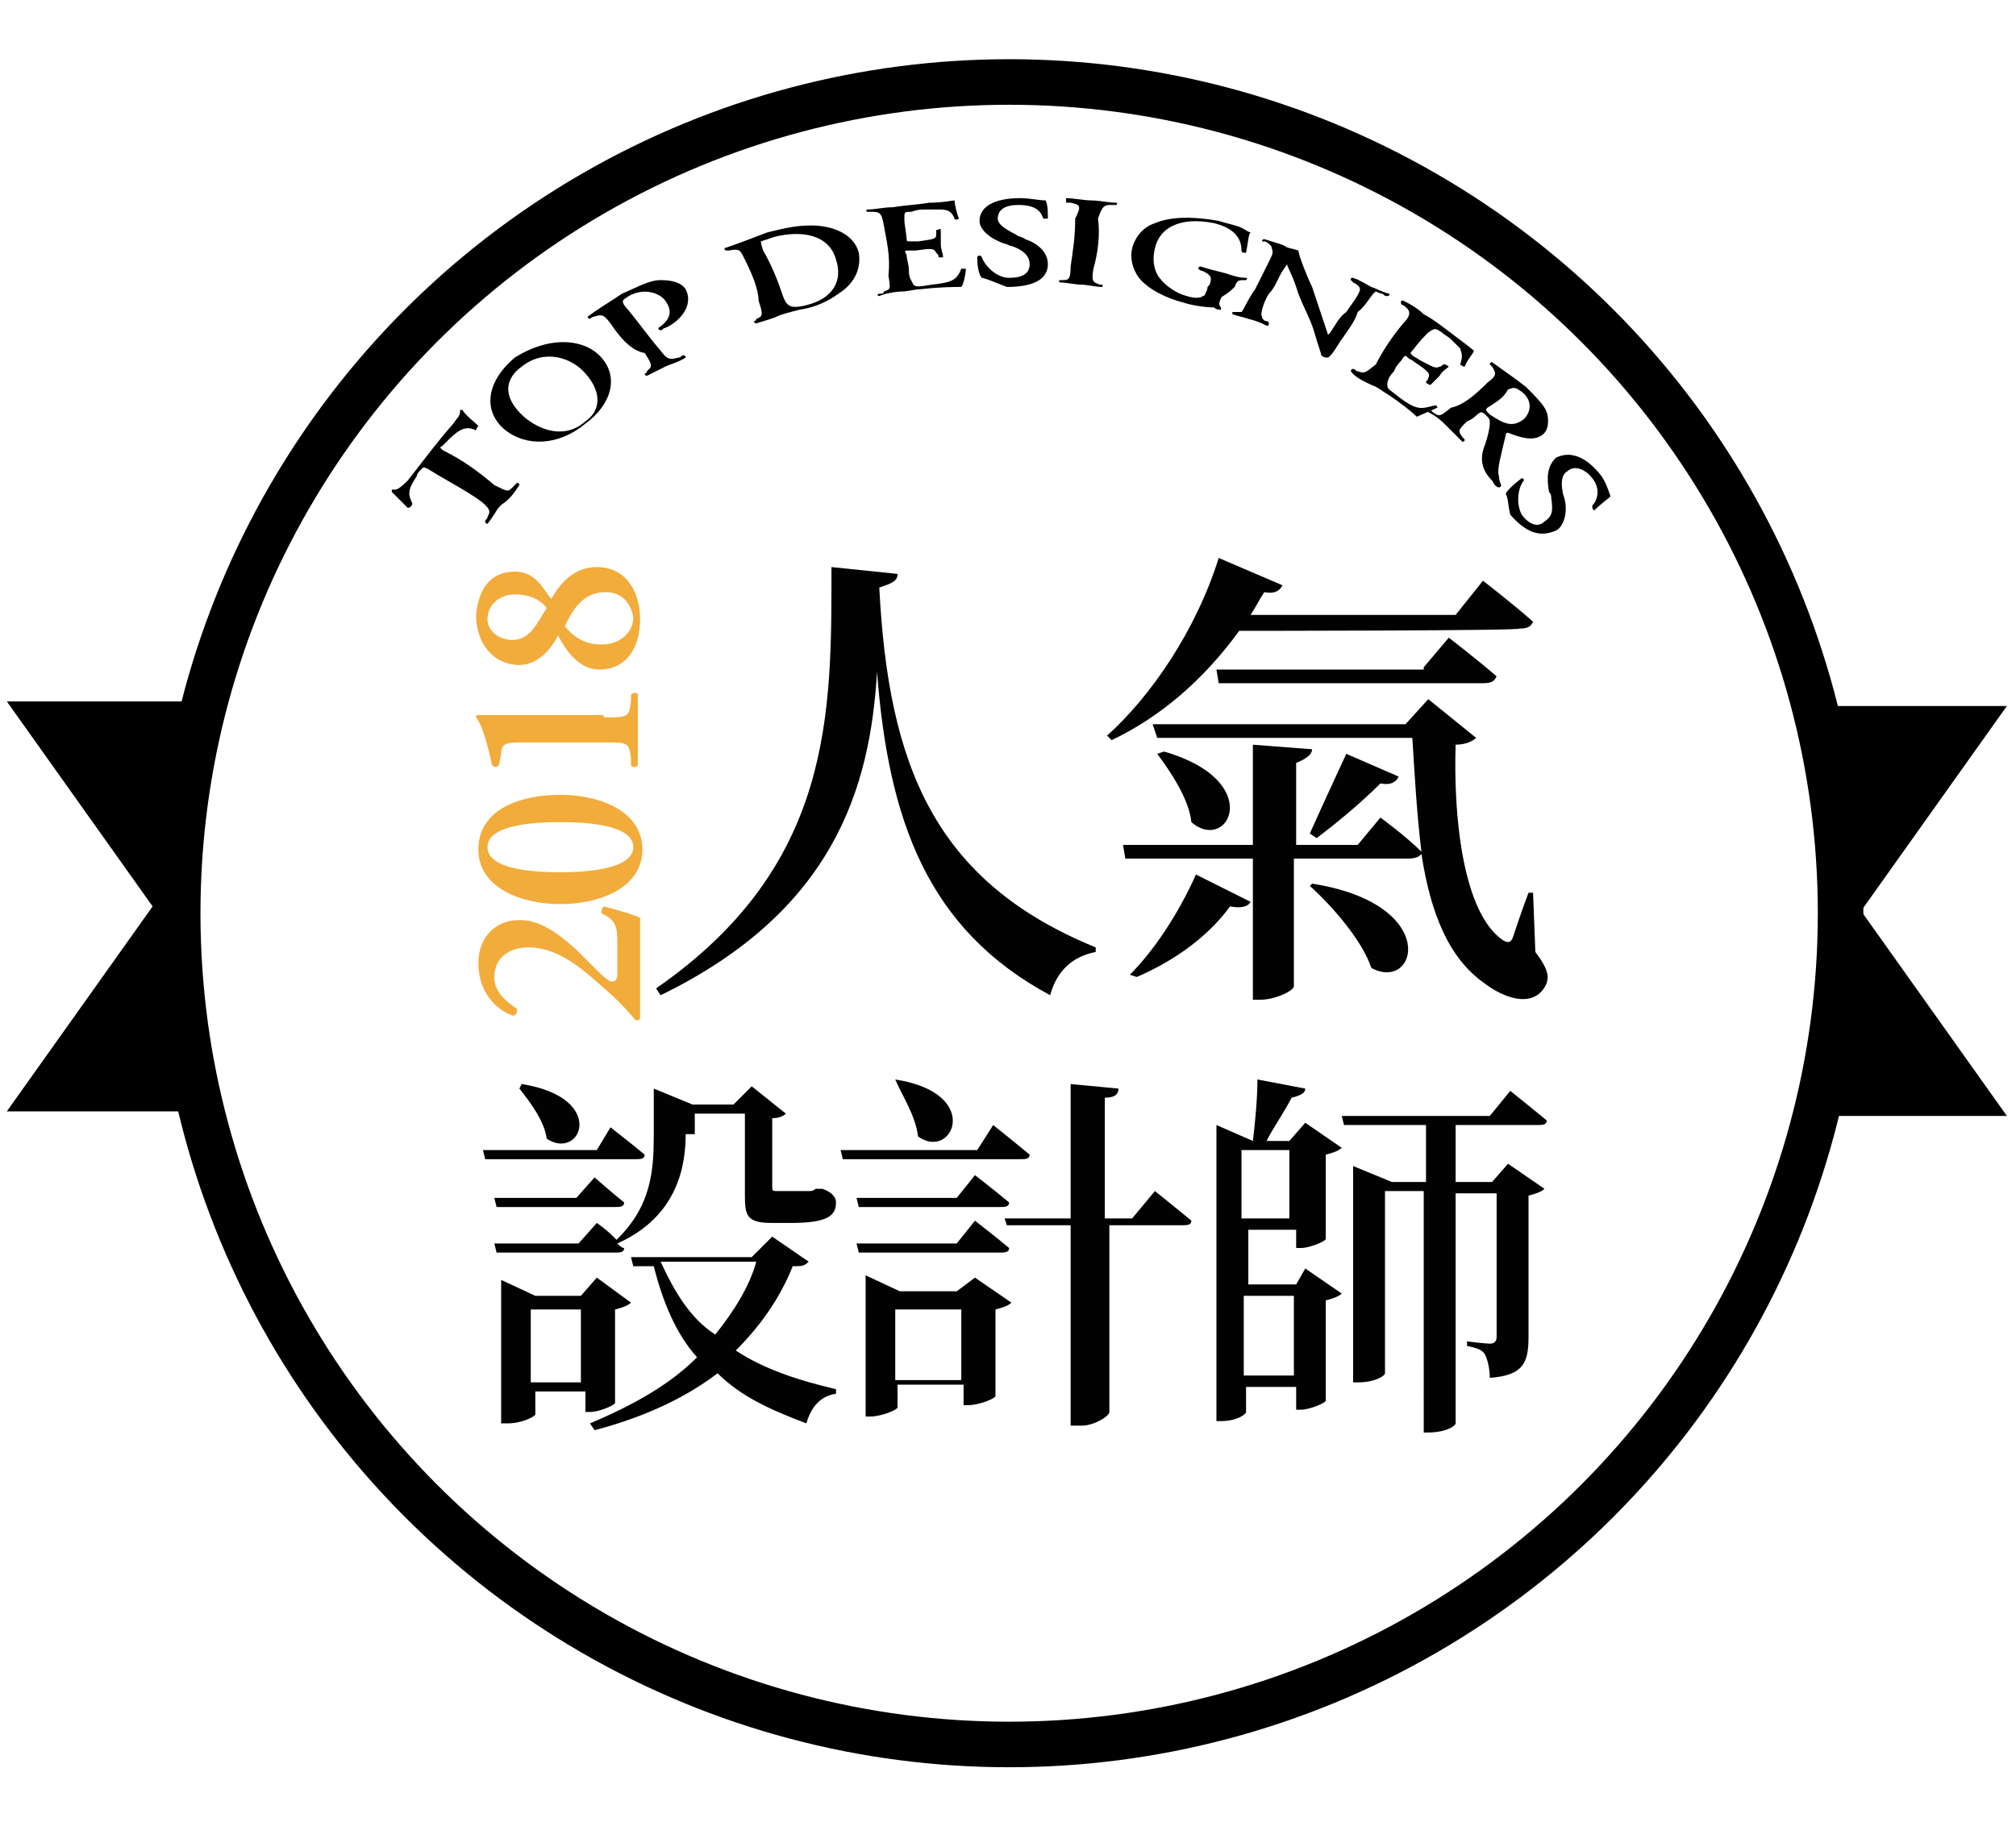
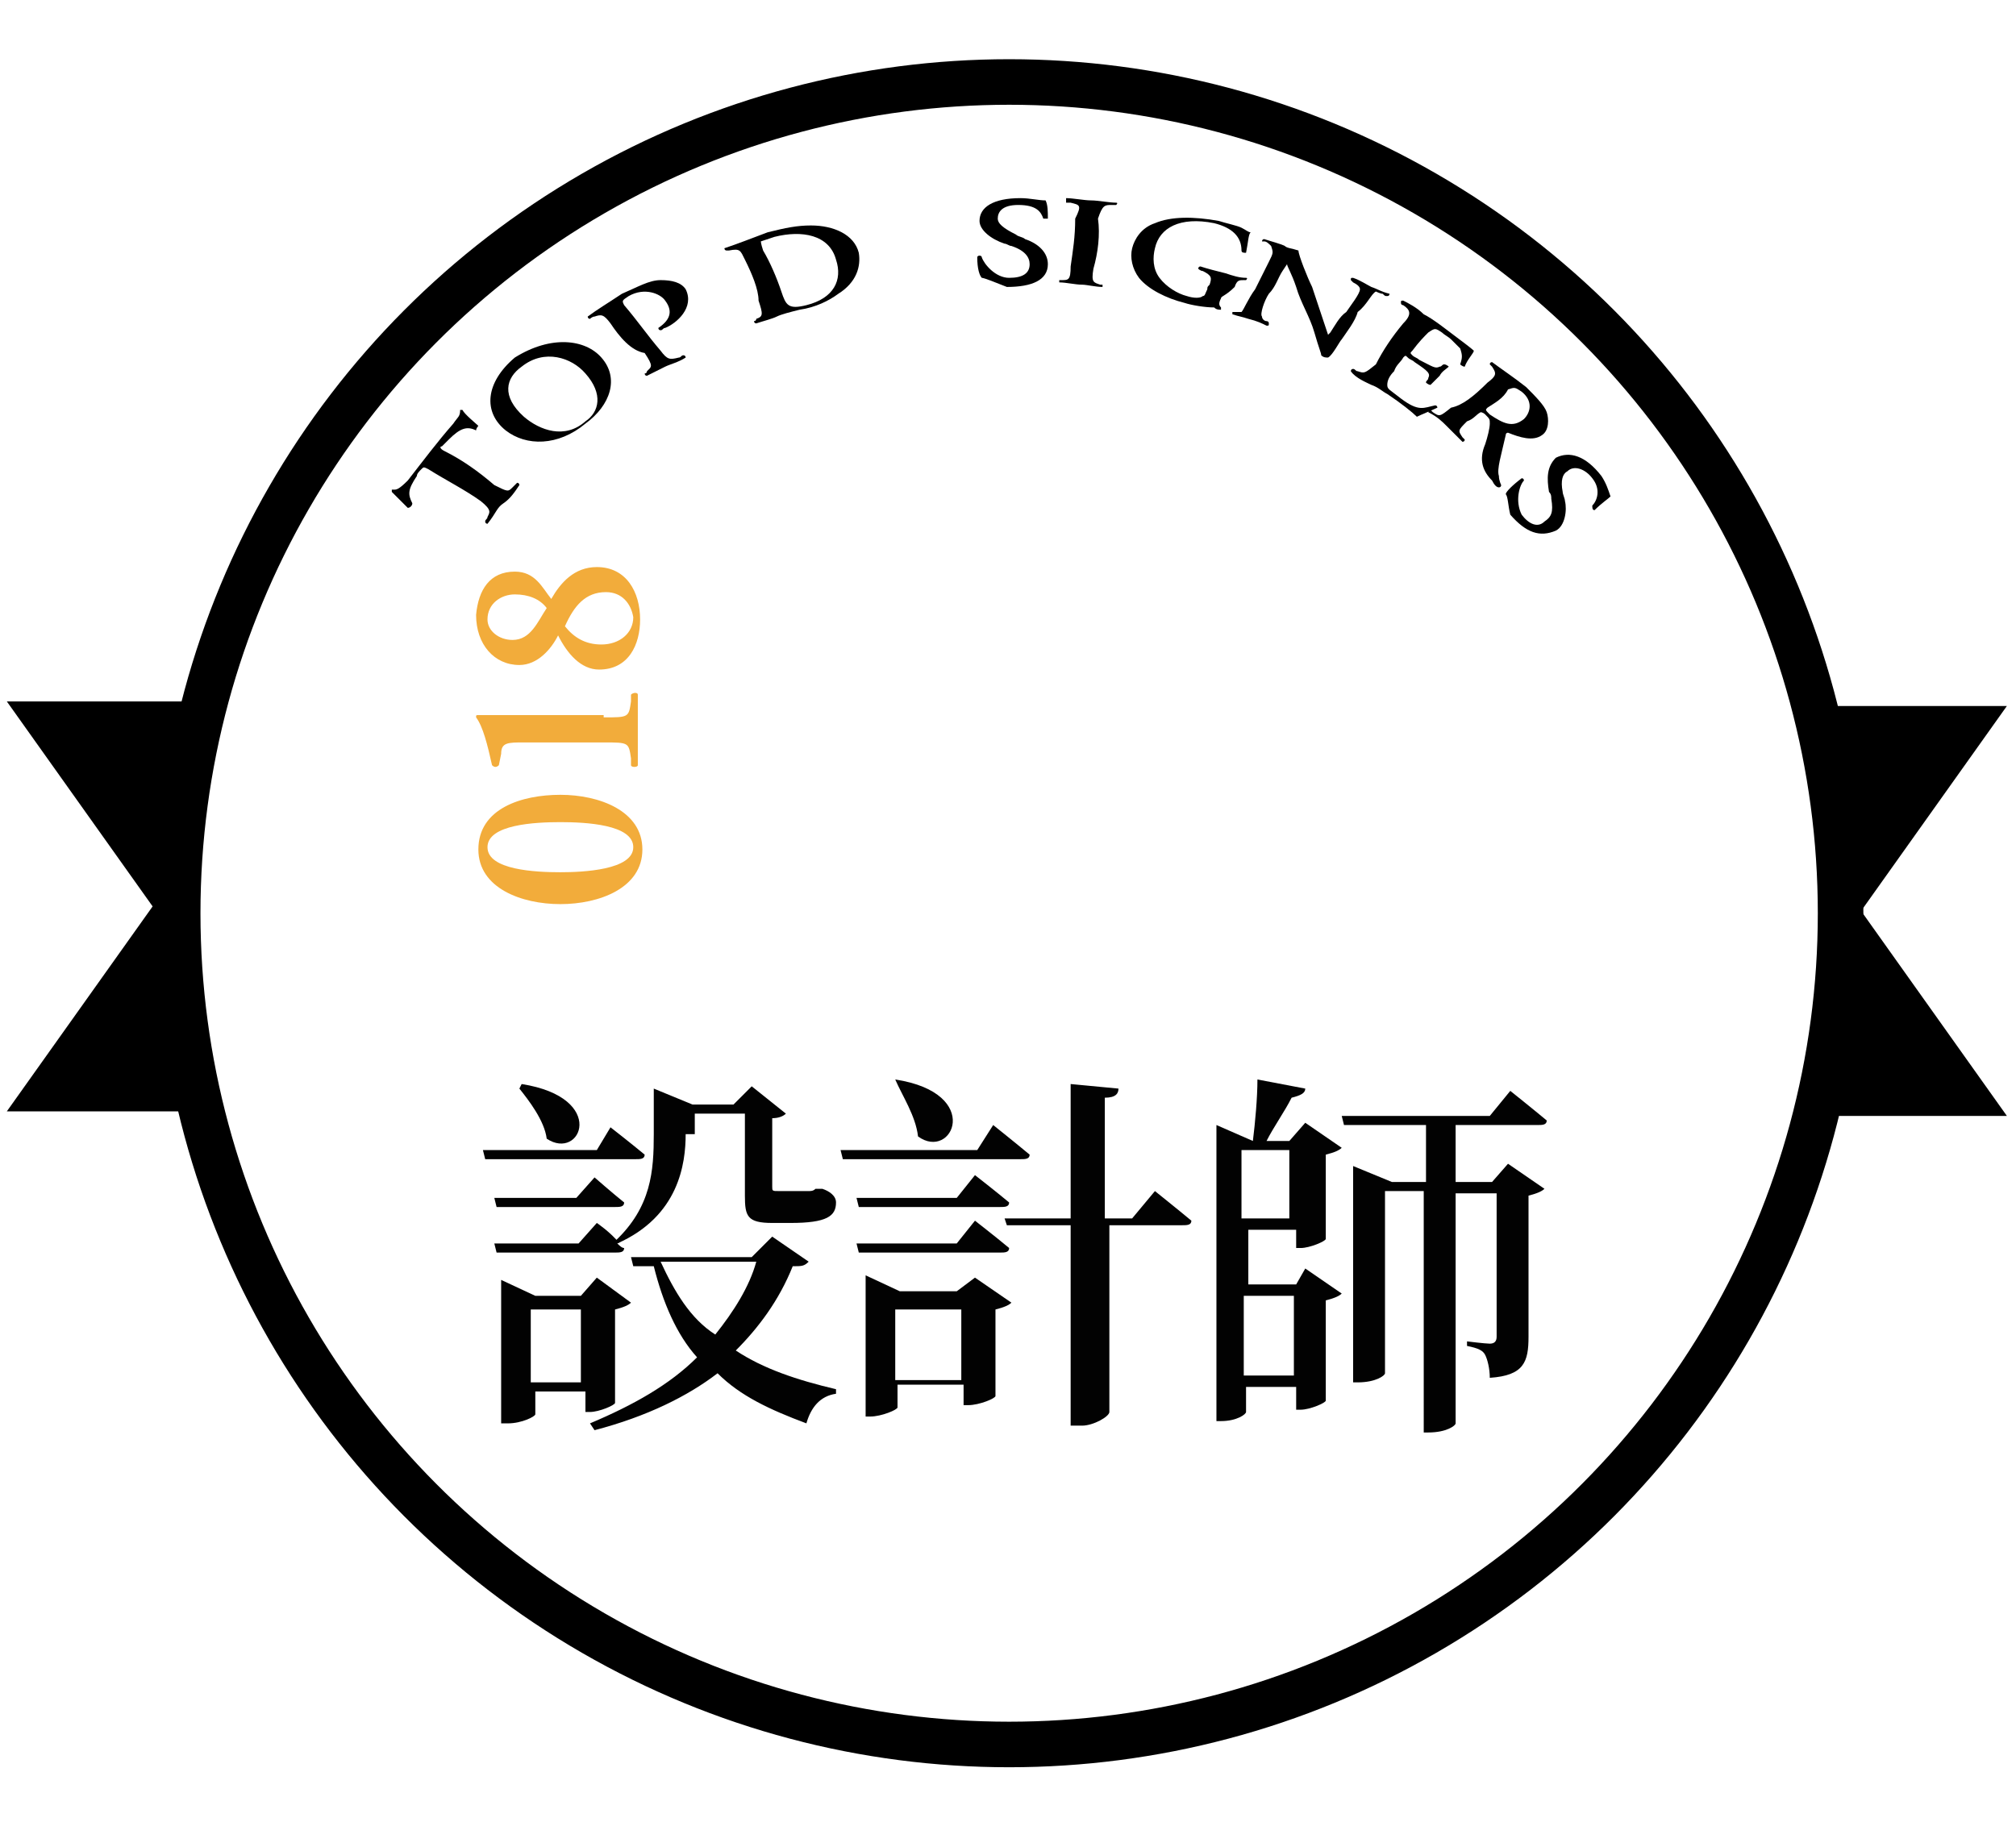
<svg xmlns="http://www.w3.org/2000/svg" version="1.1" id="圖層_1" x="0px" y="0px" viewBox="0 0 88.5 80" style="enable-background:new 0 0 88.5 80;" xml:space="preserve">
  <style type="text/css">
	.st0{fill:none;stroke:#000000;stroke-width:2;stroke-miterlimit:10;}
	.st1{fill:#020202;}
	.st2{fill:#F2AC3B;}
</style>
  <g id="圖層_2_00000000216967273736153300000003489258997683456432_">
</g>
  <g id="圖層_1_00000050635329559931949160000002731095241766687146_">
    <g id="圖層_2_00000073684295753099903960000012549384314602067841_">
	</g>
    <g id="圖層_1_00000180337932193186164980000015928261363361340073_">
      <g id="圖層_2_00000137848256138339621380000007675723800086366902_">
		</g>
      <g id="圖層_1_00000082351989404361329850000013586867691226440364_">
        <g>
          <g>
            <ellipse class="st0" cx="44.3" cy="40.1" rx="36.5" ry="36.5" />
          </g>
          <g>
            <g>
-               <path class="st1" d="M39.4,25.2c0,0.3-0.2,0.4-0.8,0.6c0.4,7.8,2.4,12.9,9.5,15.8v0.2c-1,0.2-1.7,0.8-2,1.9        c-5.4-2.9-7.1-7.7-7.6-14.2C38.2,34.6,36.6,40,29,43.7l-0.2-0.3c7.8-5.4,7.7-12.1,7.7-18.5L39.4,25.2z" />
-               <path class="st1" d="M54.4,27.7c-1.6,2.2-3.5,3.8-5.6,4.8l-0.2-0.2c1.9-1.7,3.9-4.6,4.9-7.8l2.8,1.2c-0.1,0.2-0.3,0.4-0.8,0.3        c-0.2,0.3-0.4,0.7-0.6,1h9l1.2-1.5c0,0,1.3,1,2.2,1.8c-0.1,0.2-0.2,0.3-0.6,0.3C66.9,27.7,54.4,27.7,54.4,27.7z M67.4,41.8        c0.6,0.8,0.7,1.2,0.3,1.7c-0.6,0.7-1.7,0.3-2.5-0.3c-1.6-1.1-2.4-3.1-2.8-5.7c-0.1,0.1-0.2,0.2-0.6,0.2h-5v5.6        c0,0.2-0.8,0.6-1.5,0.6H55v-6.2h-5.6l-0.1-0.6H55v-4.4l2.6,0.2c0,0.2-0.2,0.4-0.7,0.6v3.6h2.7l1-1.2c0,0,1.1,0.8,1.8,1.5        c-0.2-1.6-0.3-3.4-0.4-5H50.8l-0.2-0.6h11.1l1-1.1l2.1,1.7c-0.1,0.1-0.4,0.3-0.9,0.3c-0.1,3.1,0.3,7.4,2.1,8.6        c0.2,0.1,0.3,0.1,0.4-0.1c0.2-0.6,0.4-1.2,0.7-2h0.2L67.4,41.8z M49.6,42.8c1-1,2.1-2.6,2.9-4.4l2.4,1.2        c-0.1,0.2-0.4,0.3-0.9,0.2c-1.1,1.5-2.7,2.5-4.1,3.1L49.6,42.8z M51.1,33c4.5,1.3,2.8,4.5,1.2,3.1c-0.1-1-0.9-2.2-1.5-3        L51.1,33z M62.5,29.3l1.1-1.3c0,0,1.3,1,2.1,1.7c-0.1,0.2-0.2,0.3-0.6,0.3H53.5l-0.1-0.6h9.1V29.3z M57.6,38.8        c5.7,0.9,4.6,4.8,2.6,3.7c-0.4-1.2-1.7-2.7-2.7-3.6L57.6,38.8z M61.4,34.1c-0.1,0.2-0.3,0.4-0.8,0.3c-0.9,0.9-2,1.8-2.8,2.4        l-0.3-0.2c0.4-0.9,1-2.2,1.6-3.5L61.4,34.1z" />
              <path class="st1" d="M26.8,49.5c0,0,0.9,0.7,1.5,1.2c0,0.2-0.2,0.2-0.4,0.2h-6.6l-0.1-0.4h5L26.8,49.5z M30.1,49.8        c0,1.3-0.3,3.6-3,4.8c0.1,0.1,0.2,0.2,0.3,0.2c0,0.2-0.2,0.2-0.4,0.2h-5.2l-0.1-0.4h3.7l0.8-0.9c0,0,0.6,0.4,1,0.9L27,54.5        c1.6-1.5,1.7-3.1,1.7-4.7v-2l1.7,0.7h1.8l0.8-0.8l1.5,1.2c-0.1,0.1-0.3,0.2-0.6,0.2v3c0,0.2,0,0.2,0.3,0.2h0.6        c0.2,0,0.4,0,0.4,0h0.3c0.1,0,0.2,0,0.3-0.1H36h0.1c0.3,0.1,0.6,0.3,0.6,0.6c0,0.6-0.4,0.9-2,0.9h-0.8c-1.1,0-1.2-0.3-1.2-1.2        v-3.6h-2.2v0.9C30.5,49.8,30.1,49.8,30.1,49.8z M25.3,52.6l0.8-0.9c0,0,0.8,0.7,1.3,1.1c0,0.2-0.2,0.2-0.4,0.2h-5.2l-0.1-0.4        C21.7,52.6,25.3,52.6,25.3,52.6z M27,61.6c0,0.1-0.7,0.4-1.1,0.4h-0.2v-0.9h-2.2v1c0,0.1-0.6,0.4-1.2,0.4H22v-6.3l1.5,0.7h2        l0.7-0.8l1.5,1.1c-0.1,0.1-0.3,0.2-0.7,0.3v3.9l0,0V61.6z M22.9,47.6c3.8,0.6,2.6,3.4,1.1,2.4c-0.1-0.8-0.8-1.7-1.2-2.2        L22.9,47.6z M25.5,60.7v-3.2h-2.2v3.2H25.5z M35.5,55.4c-0.2,0.2-0.3,0.2-0.7,0.2c-0.6,1.5-1.5,2.7-2.5,3.7        c1.2,0.8,2.7,1.3,4.4,1.7v0.2c-0.7,0.1-1.1,0.6-1.3,1.3c-1.6-0.6-2.9-1.2-3.9-2.2c-1.3,1-3.1,1.9-5.4,2.5l-0.2-0.3        c1.9-0.8,3.5-1.7,4.7-2.9c-0.9-1-1.5-2.4-1.9-4h-0.9l-0.1-0.4H33l0.9-0.9L35.5,55.4z M29,55.4c0.6,1.3,1.3,2.5,2.4,3.2        c0.8-1,1.5-2.1,1.8-3.2H29z" />
              <path class="st1" d="M43.6,49.4c0,0,1,0.8,1.6,1.3c0,0.2-0.2,0.2-0.4,0.2H37l-0.1-0.4h6L43.6,49.4z M42,52.6l0.8-1        c0,0,0.9,0.7,1.5,1.2c0,0.2-0.2,0.2-0.4,0.2h-6.2l-0.1-0.4C37.5,52.6,42,52.6,42,52.6z M42.8,53.6c0,0,0.9,0.7,1.5,1.2        c0,0.2-0.2,0.2-0.4,0.2h-6.2l-0.1-0.4H42L42.8,53.6z M42.8,56.1l1.6,1.1c-0.1,0.1-0.3,0.2-0.7,0.3v3.8c0,0.1-0.7,0.4-1.2,0.4        h-0.2v-0.9h-2.9v1c0,0.1-0.7,0.4-1.2,0.4H38V56l1.5,0.7H42L42.8,56.1z M39.3,47.4c3.9,0.6,2.5,3.6,1,2.5        C40.2,49,39.6,48.1,39.3,47.4L39.3,47.4z M42.2,60.6v-3.1h-2.9v3.1H42.2z M50.7,52.3c0,0,1,0.8,1.6,1.3c0,0.2-0.2,0.2-0.4,0.2        h-3.2V62c0,0.2-0.7,0.6-1.2,0.6H47v-8.8h-2.8l-0.1-0.3H47v-5.9l2.1,0.2c0,0.2-0.1,0.4-0.6,0.4v5.3h1.2L50.7,52.3z" />
              <path class="st1" d="M57.3,55.7l1.6,1.1c-0.1,0.1-0.3,0.2-0.7,0.3v4.4c0,0.1-0.7,0.4-1.1,0.4h-0.2v-1h-2.2V62        c0,0.1-0.4,0.4-1.1,0.4h-0.2v-13l1.6,0.7l0,0c0.1-0.8,0.2-1.9,0.2-2.7l2.1,0.4c0,0.2-0.2,0.3-0.6,0.4        c-0.3,0.6-0.8,1.3-1.1,1.9h1l0.7-0.8l1.6,1.1c-0.1,0.1-0.3,0.2-0.7,0.3v3.7c0,0.1-0.7,0.4-1.1,0.4h-0.2V54h-2.1v2.4h2.1        L57.3,55.7z M54.5,50.5v3h2.1v-3H54.5z M56.8,60.4v-3.5h-2.2v3.5H56.8z M63.9,49.4v2.5h1.6l0.7-0.8l1.6,1.1        c-0.1,0.1-0.3,0.2-0.7,0.3v6.2c0,1.1-0.2,1.7-1.7,1.8c0-0.4-0.1-0.8-0.2-1s-0.3-0.3-0.8-0.4v-0.2c0,0,0.8,0.1,1,0.1        s0.3-0.1,0.3-0.3v-6.3h-1.8v10.1c0,0.1-0.4,0.4-1.2,0.4h-0.2V52.3h-1.7v8c0,0.1-0.4,0.4-1.2,0.4h-0.2v-9.5l1.7,0.7h1.5v-2.5        H59L58.9,49h6.5l0.9-1.1c0,0,1,0.8,1.6,1.3c0,0.2-0.2,0.2-0.4,0.2C67.4,49.4,63.9,49.4,63.9,49.4z" />
            </g>
          </g>
          <path d="M88.1,31h-8c0.7,2.8,1.1,5.8,1.1,9c0,3-0.3,6-1.1,9h8l-6.4-9L88.1,31z" />
          <path d="M0.3,48.8h8c-0.7-2.8-1.1-5.8-1.1-9c0-3,0.3-6,1.1-9h-8l6.4,9L0.3,48.8z" />
          <g>
            <g>
-               <path class="st2" d="M27.1,41.4c0-0.8-0.1-1-0.7-1.3c0-0.1,0-0.2,0.1-0.3c0.8,0.2,1.4,0.4,1.6,0.5c0,0.4,0,0.9,0,1.4v1.8        c0,0.6,0,1,0,1.2c0,0.1-0.1,0.1-0.2,0.1c-0.5-0.6-0.9-1-1.6-1.6c-0.9-0.8-1.9-1.6-3.1-1.6c-0.9,0-1.5,0.5-1.5,1.3        c0,0.6,0.4,1,1,1.4c0,0.1,0,0.3-0.2,0.3c-1-0.4-1.5-1.3-1.5-2.3c0-1.2,0.8-1.9,1.8-1.9c0.7,0,1.4,0.3,2.5,1.3l0.9,0.9        c0.5,0.5,0.6,0.5,0.7,0.5s0.2-0.1,0.2-0.3C27.1,42.8,27.1,41.4,27.1,41.4z" />
              <path class="st2" d="M24.6,34.9c1.7,0,3.6,0.7,3.6,2.4s-1.9,2.4-3.6,2.4S21,39,21,37.3C21,35.5,22.9,34.9,24.6,34.9z         M24.6,38.3c1,0,3.2-0.1,3.2-1.1s-2.1-1.1-3.2-1.1s-3.2,0.1-3.2,1.1S23.5,38.3,24.6,38.3z" />
              <path class="st2" d="M26.5,31.5c1.1,0,1.1,0,1.2-0.7v-0.3c0.1-0.1,0.3-0.1,0.3,0c0,0.5,0,1,0,1.5c0,0.6,0,1.1,0,1.6        c0,0.1-0.3,0.1-0.3,0v-0.3c-0.1-0.7-0.1-0.7-1.2-0.7H23c-0.7,0-1,0-1,0.5l-0.1,0.5c-0.1,0.1-0.2,0.1-0.3,0        c-0.2-0.9-0.4-1.7-0.7-2.1c0-0.1,0-0.1,0.1-0.1c0.2,0,0.9,0,1.3,0h4.2V31.5z" />
              <path class="st2" d="M22.6,25.1c0.9,0,1.2,0.7,1.6,1.2c0.4-0.7,1-1.4,2-1.4c1.3,0,1.9,1.1,1.9,2.3c0,1.1-0.5,2.2-1.8,2.2        c-0.8,0-1.4-0.7-1.8-1.5c-0.3,0.6-0.9,1.3-1.7,1.3c-1.1,0-1.9-0.9-1.9-2.2C21,25.9,21.5,25.1,22.6,25.1z M22.5,28.1        c0.8,0,1.1-0.8,1.5-1.4c-0.3-0.4-0.8-0.6-1.4-0.6s-1.2,0.4-1.2,1.1C21.4,27.7,21.9,28.1,22.5,28.1z M26.6,26        c-0.9,0-1.4,0.6-1.8,1.5c0.4,0.5,0.9,0.8,1.6,0.8c0.8,0,1.4-0.5,1.4-1.2C27.7,26.5,27.3,26,26.6,26z" />
            </g>
          </g>
        </g>
        <g>
          <g>
            <path d="M18.8,20.6c-0.2-0.1-0.2-0.1-0.3,0c-0.1,0.1-0.2,0.2-0.2,0.3c-0.4,0.6-0.4,0.8-0.2,1.2c0,0.1-0.1,0.2-0.2,0.2       c-0.2-0.2-0.6-0.6-0.7-0.7c0,0,0,0,0-0.1c0,0,0,0,0.1,0s0.2,0,0.6-0.4c0.7-0.9,1.3-1.7,2-2.5c0.2-0.3,0.3-0.3,0.3-0.6l0,0h0.1       c0.1,0.2,0.6,0.6,0.7,0.7c0,0-0.1,0.1-0.1,0.2c-0.4-0.2-0.7-0.1-1.2,0.4c-0.1,0.1-0.2,0.2-0.3,0.3c-0.1,0-0.1,0.1,0.1,0.2       c0.8,0.4,1.5,0.9,2.2,1.5c0.6,0.3,0.6,0.3,0.8,0.1c0.1-0.1,0.1-0.1,0.2-0.2c0.1,0,0.1,0.1,0.1,0.1c-0.2,0.3-0.4,0.6-0.7,0.8       s-0.3,0.4-0.7,0.9c0,0-0.1,0-0.1-0.1s0.1-0.1,0.1-0.2c0.1-0.2,0.2-0.3-0.3-0.7C20.4,21.5,19.6,21.1,18.8,20.6z" />
            <path d="M26.4,15.7c0.8,0.9,0.4,2.1-0.7,2.9c-1.2,1-2.6,1-3.5,0.3c-1-0.8-0.9-2.1,0.4-3.2C24.2,14.7,25.7,14.9,26.4,15.7z        M23,18.3c0.7,0.6,1.8,1,2.7,0.2c0.6-0.4,0.8-1.2,0-2.1c-0.6-0.7-1.8-1.1-2.8-0.3C22.2,16.6,22,17.4,23,18.3z" />
            <path d="M26.8,14.2c-0.3-0.4-0.4-0.4-0.7-0.3c-0.1,0-0.2,0.1-0.2,0.1c-0.1,0-0.1-0.1-0.1-0.1c0.4-0.3,0.9-0.6,1.5-1       c0.7-0.3,1.2-0.6,1.7-0.6s0.9,0.1,1.1,0.4c0.4,0.8-0.4,1.5-0.9,1.7c-0.1,0-0.1,0.1-0.2,0.1s-0.1-0.1-0.1-0.1       c0.6-0.4,0.6-0.8,0.3-1.2c-0.2-0.3-0.9-0.6-1.6-0.2c-0.3,0.2-0.3,0.2-0.2,0.4c0.6,0.7,1,1.3,1.6,2c0.3,0.4,0.4,0.4,0.8,0.3       c0.1,0,0.1-0.1,0.2-0.1s0.1,0.1,0.1,0.1c-0.3,0.2-0.7,0.3-0.9,0.4c-0.2,0.1-0.6,0.3-0.8,0.4c-0.1,0-0.1-0.1-0.1-0.1       s0.1,0,0.1-0.1c0.2-0.2,0.3-0.2-0.1-0.8C27.7,15.4,27.2,14.8,26.8,14.2z" />
            <path d="M32.7,11.4C32.5,11,32.5,10.9,32,11h-0.1c-0.1,0-0.1-0.1-0.1-0.1c0.6-0.2,1.1-0.4,1.9-0.7c0.8-0.2,1.3-0.3,1.9-0.3       c1,0,1.9,0.4,2.1,1.2c0.1,0.6-0.1,1.3-0.9,1.8c-0.4,0.3-1,0.6-1.7,0.7c-0.4,0.1-0.8,0.2-1,0.3s-0.6,0.2-0.9,0.3       c-0.1,0-0.1-0.1-0.1-0.1s0.1,0,0.1-0.1c0.3-0.1,0.3-0.2,0.1-0.8C33.3,12.7,33,12,32.7,11.4z M34.3,12.8       c0.2,0.6,0.3,0.8,1.1,0.6c1.2-0.3,1.6-1.1,1.3-2c-0.3-1.1-1.5-1.3-2.7-1c-0.3,0.1-0.6,0.2-0.6,0.2s0,0.1,0.1,0.4       C33.8,11.5,34.1,12.2,34.3,12.8z" />
-             <path d="M38.8,9.9c-0.1-0.6-0.2-0.6-0.6-0.6h-0.1c-0.1,0-0.1-0.1,0-0.1c0.3,0,0.7-0.1,1.1-0.1c0.6-0.1,1-0.1,1.6-0.2       c0.6,0,1-0.1,1.1-0.1c0,0.1,0.1,0.6,0.2,0.8c0,0-0.2,0.1-0.2,0c-0.1-0.3-0.3-0.4-0.6-0.4s-0.4,0-0.7,0c-0.2,0-0.3,0-0.6,0.1       c-0.3,0-0.3,0-0.3,0.3s0.1,0.7,0.1,0.9c0,0.1,0,0.1,0.2,0.1c0.1,0,0.2,0,0.3,0c0.7-0.1,0.8-0.1,0.8-0.3c0-0.1,0-0.1,0-0.2       c0.1,0,0.2-0.1,0.2,0s0,0.3,0,0.6s0.1,0.4,0.1,0.6h-0.2c0-0.1,0-0.1-0.1-0.2c-0.1-0.2-0.2-0.2-0.9-0.1c-0.1,0-0.2,0-0.3,0       c-0.2,0-0.2,0-0.1,0.2c0,0.2,0.1,0.4,0.1,0.7s0.1,0.4,0.2,0.6c0.1,0.1,0.2,0.1,0.8,0c0.9-0.1,1.1-0.2,1.3-0.7       c0.1,0,0.2,0,0.2,0c0,0.2-0.1,0.7-0.2,0.8c-0.3,0-0.9,0-1.8,0.1c-0.2,0-0.6,0.1-0.8,0.1c-0.3,0-0.8,0.1-1,0.2       c-0.1,0-0.1-0.1,0-0.1s0.2,0,0.2-0.1c0.3-0.1,0.3-0.1,0.2-0.7C39.1,11.2,38.9,10.5,38.8,9.9z" />
            <path d="M43.1,12.2c-0.1-0.1-0.2-0.4-0.2-0.9c0-0.1,0.2-0.1,0.2,0c0.1,0.3,0.6,0.9,1.2,0.9c0.6,0,0.9-0.2,0.9-0.6       c0-0.3-0.2-0.6-0.8-0.8c-0.1,0-0.2-0.1-0.3-0.1c-0.6-0.2-1.1-0.6-1.1-1c0-0.6,0.6-1,1.8-1c0.4,0,0.8,0.1,1.1,0.1       C46,9,46,9.3,46,9.6h-0.2C45.7,9.3,45.5,9,44.7,9c-0.7,0-0.9,0.3-0.9,0.6c0,0.2,0.2,0.4,0.8,0.7c0.1,0.1,0.3,0.1,0.4,0.2       c0.6,0.2,1,0.6,1,1.1c0,0.7-0.7,1-1.8,1C43.7,12.4,43.2,12.2,43.1,12.2z" />
            <path d="M48,11.8c-0.1,0.6,0,0.6,0.3,0.7h0.1v0.1c-0.3,0-0.7-0.1-0.9-0.1c-0.3,0-0.7-0.1-1-0.1v-0.1h0.1c0.3,0,0.4,0,0.4-0.6       c0.1-0.7,0.2-1.3,0.2-2.1C47.5,9,47.4,9,47,8.9c-0.1,0-0.1,0-0.2,0V8.7c0.3,0,0.8,0.1,1.1,0.1s0.8,0.1,1.1,0.1       c0.1,0,0,0.1,0,0.1c-0.1,0-0.1,0-0.2,0c-0.3,0-0.4,0-0.6,0.6C48.3,10.3,48.2,11.1,48,11.8z" />
            <path d="M53.6,13.1c-0.1,0.2-0.1,0.3,0,0.4v0.1c-0.1,0-0.2,0-0.3-0.1c-0.4,0-1-0.1-1.3-0.2c-0.8-0.2-1.6-0.6-2-1.1       c-0.3-0.4-0.4-0.9-0.3-1.3c0.1-0.4,0.4-0.9,1-1.1c0.7-0.3,1.7-0.3,2.8-0.1c0.3,0.1,0.8,0.2,1,0.3s0.3,0.2,0.4,0.2       c-0.1,0.1-0.1,0.4-0.2,0.9c-0.1,0-0.2,0-0.2-0.1c0-0.6-0.4-1-1.2-1.2c-1.5-0.3-2.4,0.2-2.6,1.1c-0.1,0.4-0.1,0.9,0.2,1.3       c0.3,0.4,0.8,0.7,1.2,0.8c0.3,0.1,0.6,0.1,0.7,0c0.1,0,0.1-0.1,0.2-0.3c0-0.1,0-0.1,0.1-0.2c0.1-0.3,0.1-0.4-0.3-0.6       c-0.1,0-0.2-0.1-0.2-0.1s0-0.1,0.1-0.1c0.3,0.1,0.7,0.2,1.1,0.3c0.3,0.1,0.6,0.2,0.9,0.2c0.1,0,0,0.1,0,0.1h-0.1       c-0.2,0-0.3,0-0.4,0.3C53.8,13,53.6,13,53.6,13.1z" />
            <path d="M58.9,14.9c-0.1,0.1-0.4,0.7-0.6,0.8c-0.1,0-0.2,0-0.3-0.1c0-0.1-0.1-0.3-0.3-1s-0.6-1.3-0.8-2c-0.2-0.6-0.4-0.9-0.4-1       c0,0,0,0-0.2,0.3s-0.3,0.7-0.6,1c-0.2,0.3-0.4,0.9-0.3,1c0,0.1,0.1,0.2,0.2,0.2c0,0,0.1,0,0.1,0.1s0,0.1-0.1,0.1       c-0.2-0.1-0.4-0.2-0.8-0.3c-0.3-0.1-0.4-0.1-0.7-0.2v-0.1h0.1c0.1,0,0.2,0,0.3,0c0.1-0.1,0.3-0.6,0.6-1       c0.2-0.4,0.4-0.8,0.6-1.2c0.2-0.4,0.2-0.4,0.1-0.7c-0.1-0.1-0.2-0.2-0.3-0.2h-0.1c0,0,0-0.1,0.1-0.1c0.3,0.1,0.7,0.2,0.9,0.3       c0.1,0.1,0.3,0.1,0.6,0.2c0,0.2,0.4,1.2,0.6,1.6c0.1,0.3,0.2,0.6,0.3,0.9c0.1,0.3,0.4,1.2,0.4,1.2s0,0,0.1-0.1       c0.2-0.3,0.4-0.7,0.7-0.9c0.2-0.3,0.6-0.8,0.6-1c0-0.1-0.1-0.2-0.3-0.3l-0.1-0.1c0-0.1,0-0.1,0.1-0.1c0.3,0.1,0.6,0.3,0.8,0.4       c0.3,0.1,0.4,0.2,0.8,0.3c0,0,0,0.1-0.1,0.1s-0.1,0-0.2-0.1c-0.1,0-0.3-0.1-0.3-0.1c-0.2,0.1-0.4,0.6-0.8,0.9       C59.5,14.1,59.1,14.6,58.9,14.9z" />
            <path d="M61.6,14.2c0.4-0.4,0.3-0.6,0-0.8c0,0-0.1,0-0.1-0.1s0-0.1,0.1-0.1c0.2,0.1,0.6,0.3,0.9,0.6c0.4,0.2,0.9,0.6,1.3,0.9       c0.4,0.3,0.8,0.6,0.9,0.7c0,0.1-0.3,0.4-0.4,0.7c-0.1,0-0.2-0.1-0.2-0.1c0.1-0.3,0.1-0.4,0-0.7c-0.1-0.1-0.3-0.3-0.4-0.4       c-0.1-0.1-0.3-0.2-0.4-0.3c-0.3-0.2-0.3-0.2-0.6,0c-0.2,0.2-0.4,0.4-0.7,0.8c-0.1,0.1-0.1,0.1,0,0.2c0.1,0.1,0.2,0.1,0.3,0.2       c0.6,0.3,0.7,0.4,0.9,0.3c0.1,0,0.1-0.1,0.2-0.1s0.2,0.1,0.2,0.1c-0.1,0.1-0.3,0.2-0.4,0.4c-0.1,0.1-0.3,0.3-0.4,0.4       c-0.1,0-0.2-0.1-0.2-0.1c0-0.1,0.1-0.1,0.1-0.2c0.1-0.2,0-0.3-0.6-0.7c-0.1-0.1-0.2-0.1-0.3-0.2c-0.1-0.1-0.1-0.1-0.2,0       c-0.1,0.2-0.3,0.3-0.4,0.6c-0.2,0.2-0.3,0.4-0.3,0.6s0.1,0.2,0.6,0.6c0.8,0.6,1,0.4,1.5,0.3c0.1,0,0.1,0.1,0.1,0.1       c-0.2,0.1-0.7,0.3-0.9,0.4c-0.2-0.2-0.7-0.6-1.3-1c-0.2-0.1-0.4-0.3-0.7-0.4c-0.2-0.1-0.7-0.3-0.9-0.6c0,0,0-0.1,0.1-0.1       s0.1,0.1,0.2,0.1c0.3,0.1,0.3,0.1,0.8-0.3C60.7,15.4,61.1,14.8,61.6,14.2z" />
            <path d="M65.3,16.8c0.4-0.3,0.4-0.4,0.2-0.7L65.4,16c0-0.1,0.1-0.1,0.1-0.1c0.4,0.3,1,0.7,1.5,1.1c0.4,0.4,0.8,0.8,0.9,1.1       c0.1,0.3,0.1,0.8-0.2,1c-0.4,0.3-1,0.1-1.5-0.1c0,0-0.1,0-0.1,0.1c-0.2,0.9-0.4,1.5-0.3,1.8c0,0.2,0.1,0.4,0.1,0.4       s0,0.1-0.1,0.1s-0.2-0.1-0.3-0.3c-0.4-0.4-0.6-0.9-0.3-1.6c0.1-0.3,0.2-0.7,0.2-0.9c0-0.2,0-0.2-0.2-0.4       c-0.1-0.1-0.2-0.1-0.2-0.1c-0.2,0.1-0.3,0.3-0.6,0.4c-0.4,0.4-0.4,0.4-0.2,0.7l0.1,0.1c0,0.1-0.1,0.1-0.1,0.1       c-0.2-0.2-0.4-0.4-0.7-0.7c-0.2-0.2-0.4-0.4-0.8-0.6c0,0,0-0.1,0.1-0.1l0.1,0.1c0.3,0.2,0.3,0.2,0.8-0.2       C64.2,17.8,64.7,17.4,65.3,16.8z M65.3,17.9c-0.1,0.1-0.1,0.1,0.1,0.3c0.6,0.4,1,0.6,1.5,0.2c0.3-0.3,0.4-0.8-0.1-1.2       c-0.3-0.2-0.3-0.2-0.6-0.1C66,17.5,65.6,17.7,65.3,17.9z" />
            <path d="M66.1,21.7c0-0.1,0.3-0.4,0.7-0.7c0.1,0,0.1,0.1,0.1,0.1c-0.2,0.2-0.4,0.9-0.1,1.5c0.3,0.4,0.7,0.6,1,0.3       c0.3-0.2,0.4-0.4,0.3-1c0-0.1,0-0.2-0.1-0.3c-0.1-0.6-0.1-1.1,0.3-1.5c0.6-0.3,1.3-0.1,2,0.8c0.2,0.3,0.3,0.6,0.4,0.9       c-0.1,0.1-0.4,0.3-0.7,0.6c-0.1,0-0.1-0.1-0.1-0.2c0.2-0.2,0.4-0.7,0-1.2c-0.3-0.4-0.8-0.6-1.1-0.3c-0.2,0.1-0.3,0.4-0.2,0.9       c0,0.1,0.1,0.3,0.1,0.4c0.1,0.4,0,1.1-0.4,1.3c-0.7,0.3-1.3,0.1-2-0.7C66.2,22.2,66.2,21.8,66.1,21.7z" />
          </g>
        </g>
      </g>
    </g>
  </g>
</svg>